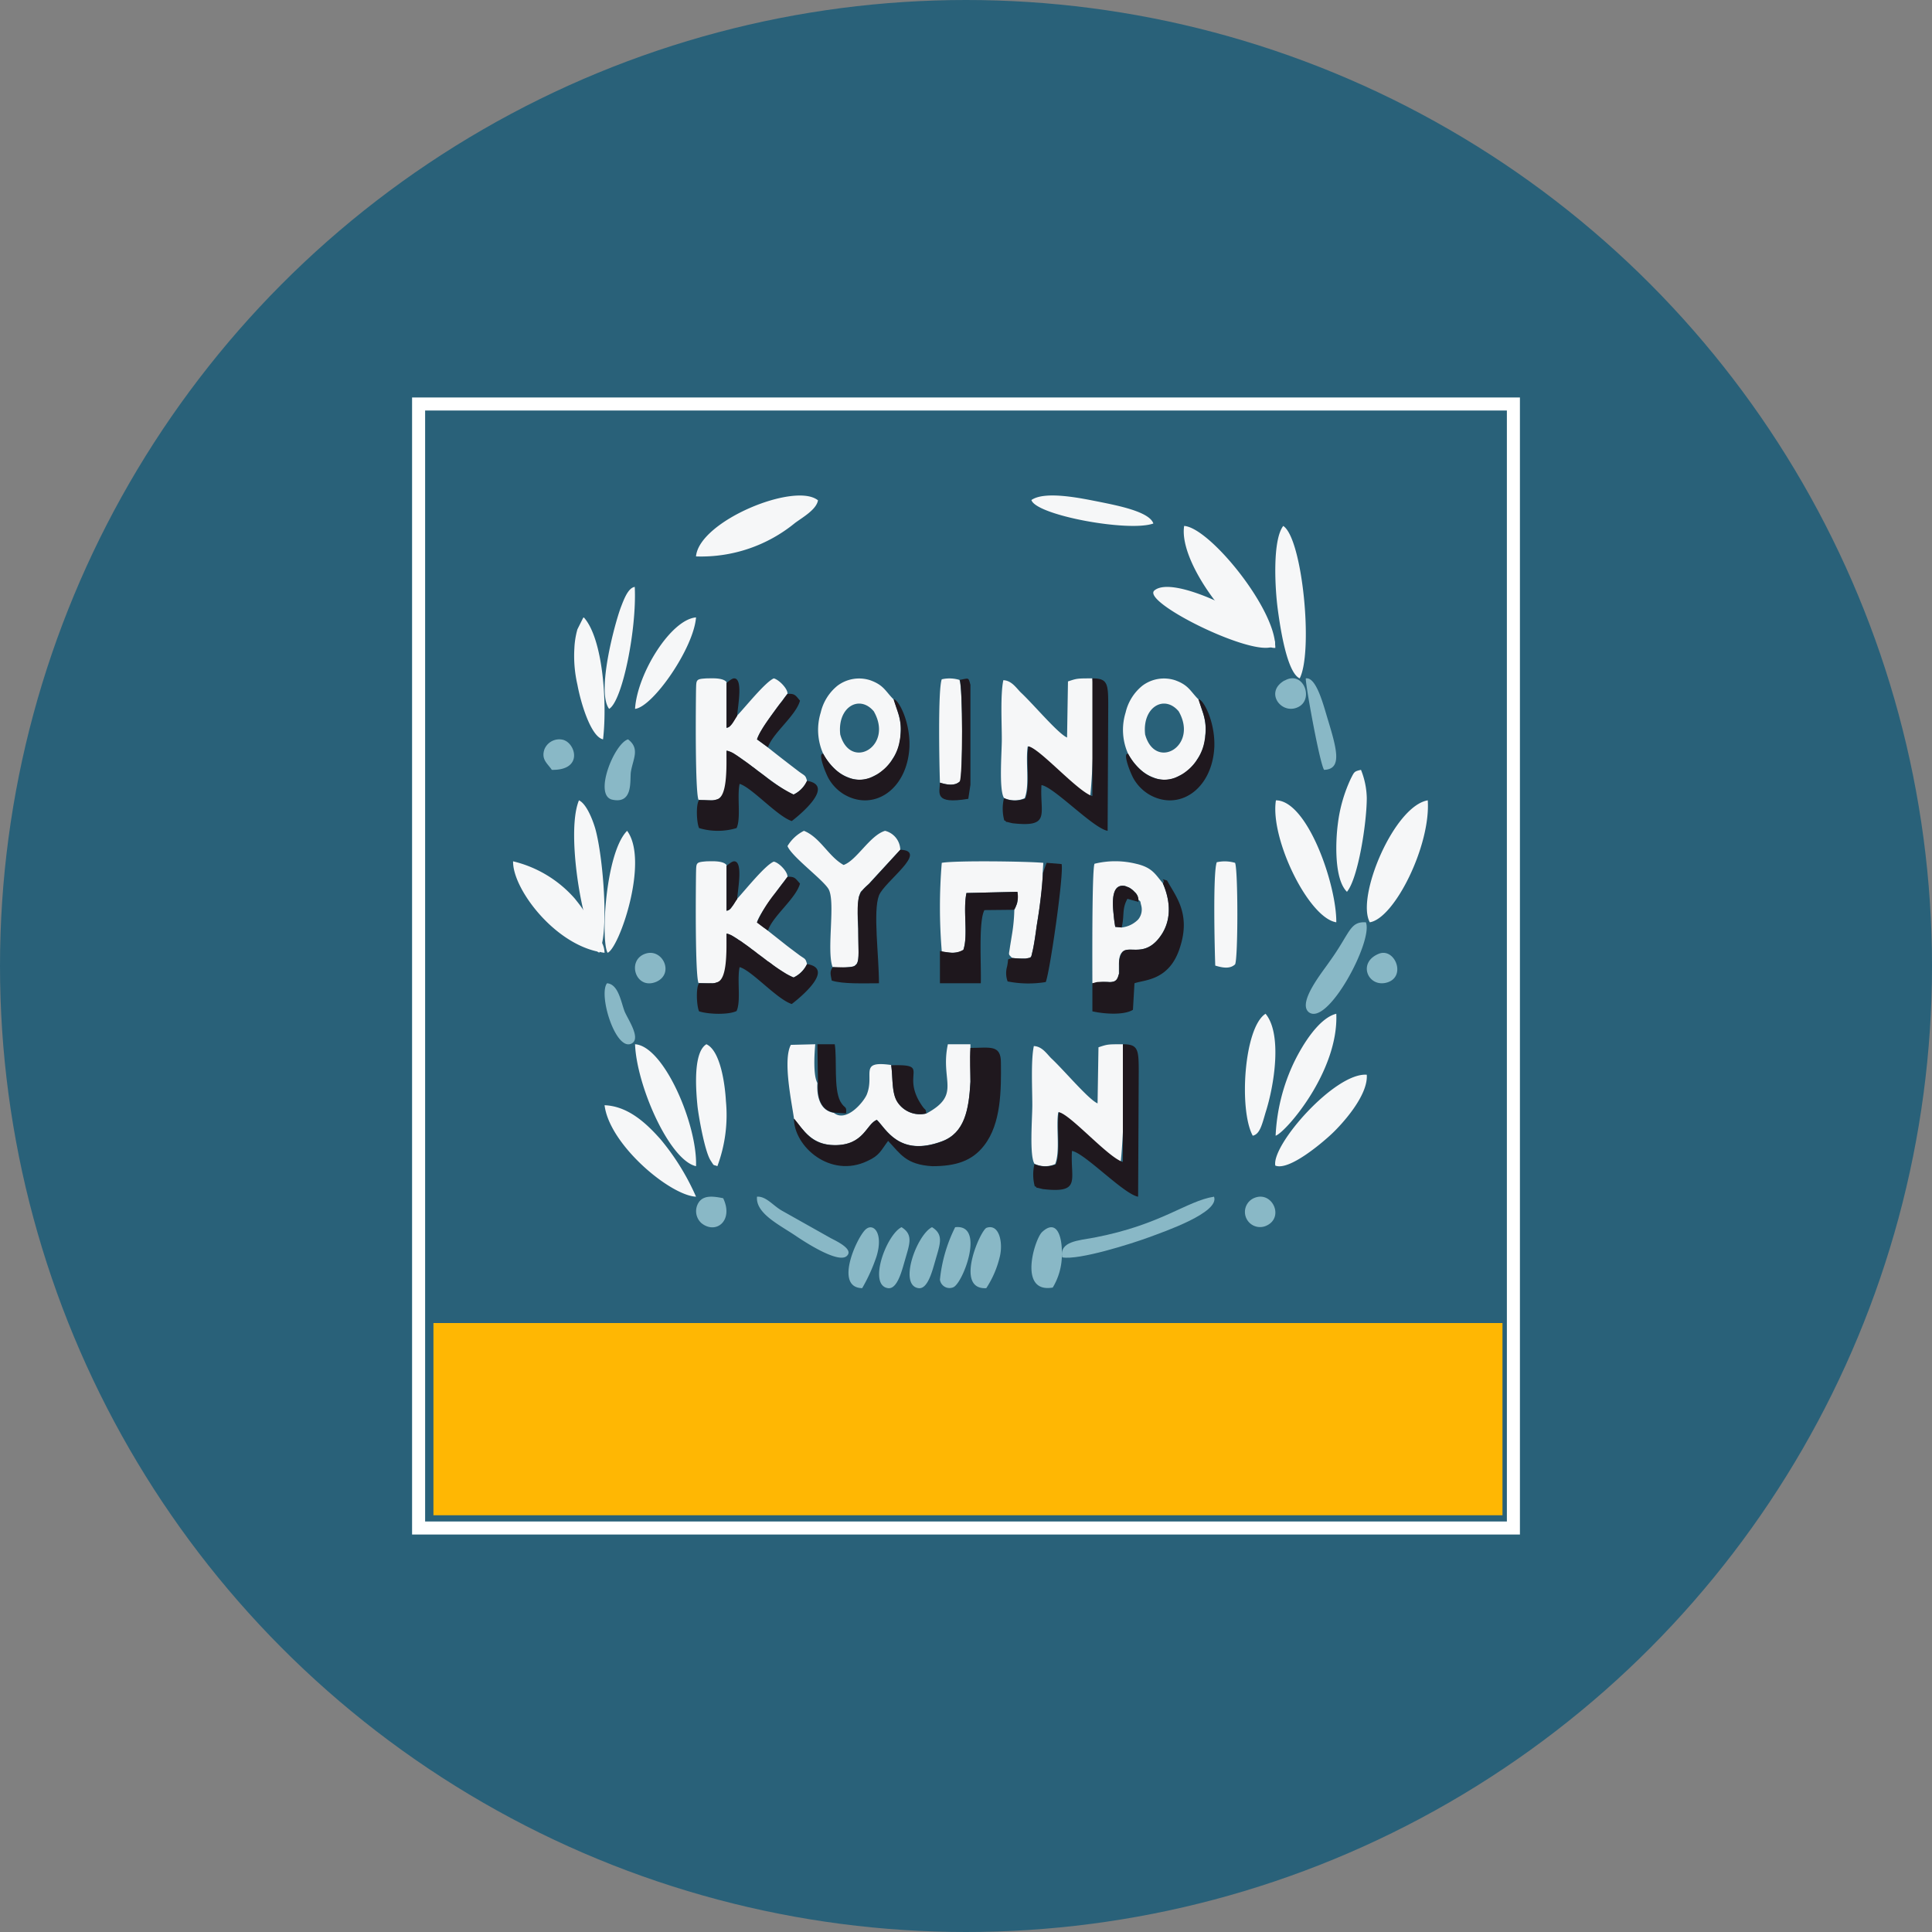
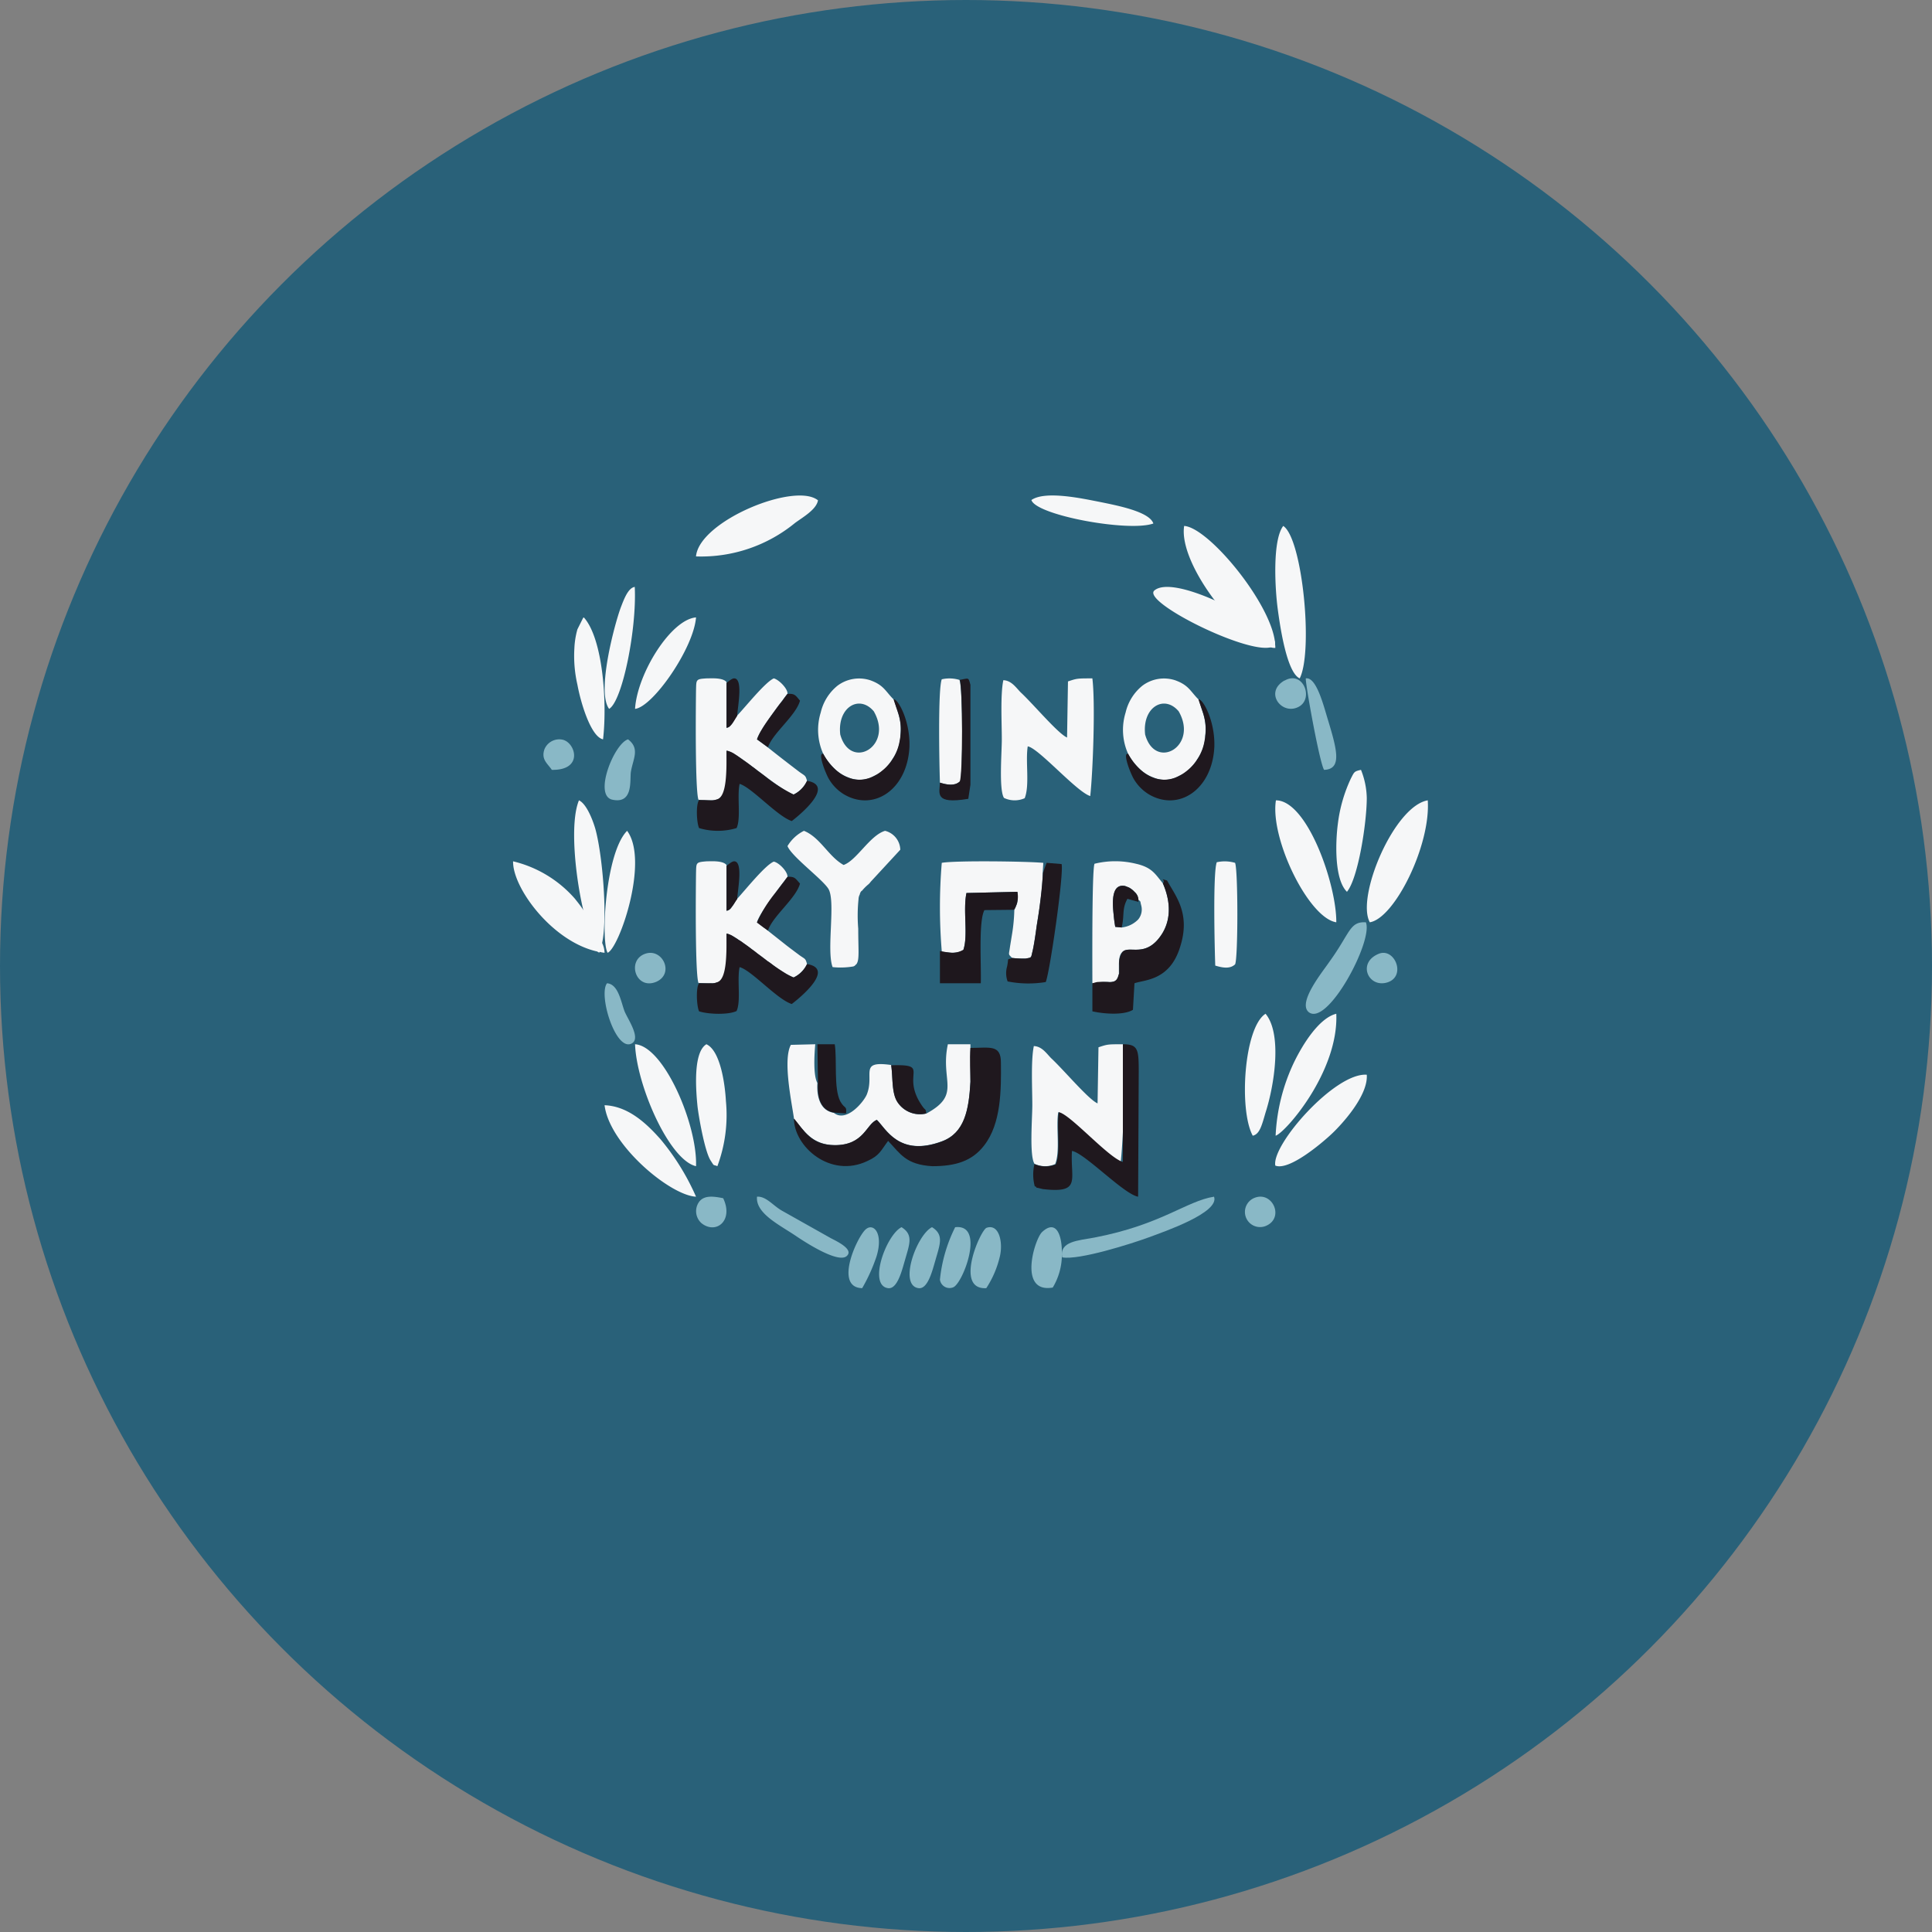
<svg xmlns="http://www.w3.org/2000/svg" viewBox="0 0 300 300" width="300" height="300">
  <rect x="0" y="0" width="300" height="300" fill="#808080" stroke="none" />
  <defs>
    <clipPath id="bz_circular_clip">
      <circle cx="150.0" cy="150.0" r="150.0" />
    </clipPath>
  </defs>
  <g clip-path="url(#bz_circular_clip)">
    <rect width="300" height="300" fill="#296179" />
    <g>
-       <rect x="65" y="62.73" width="170" height="174.54" fill="#296179" stroke="#fff" stroke-miterlimit="10" stroke-width="2.026" />
-       <rect x="67.304" y="205.437" width="166" height="29.847" fill="#ffb703" />
      <path d="M155.895,123.897a3.825,3.825,0,0,0,3.219.047c.805-2.036.095-5.681.473-8.048,1.657.237,7.575,7.054,9.705,7.717.426-3.882.805-14.487.331-18.274-2.367,0-2.367,0-3.788.473l-.142,8.711c-1.42-.615-5.255-5.208-7.196-7.007-.71-.71-1.42-1.846-2.699-1.894-.473,2.225-.237,6.628-.237,9.184C155.564,116.796,155.09,122.619,155.895,123.897Z" fill="#f6f7f8" />
-       <path d="M155.895,123.945a7.029,7.029,0,0,0,.047,3.456c.095.047.189,0,.237.142,0,.095.189.095.237.095l.757.189c6.107.71,4.261-1.468,4.545-5.918,1.941.284,8.048,6.723,10.273,7.101l.095-19.41c0-3.456-.095-4.261-2.462-4.261v18.274c-2.225-.616-8.19-7.433-9.942-7.717-.379,2.367.331,6.06-.473,8.096A4.261,4.261,0,0,1,155.895,123.945Z" fill="#1f181e" />
      <path d="M160.63,180.709a3.824,3.824,0,0,0,3.219.047c.805-2.036.095-5.681.473-8.048,1.657.237,7.575,7.054,9.705,7.717.426-3.882.805-14.487.331-18.274-2.367,0-2.367,0-3.787.473l-.142,8.711c-1.42-.616-5.255-5.208-7.196-7.007-.71-.71-1.42-1.846-2.699-1.894-.473,2.225-.237,6.628-.237,9.184C160.298,173.607,159.825,179.43,160.63,180.709Z" fill="#f6f7f8" />
      <path d="M160.63,180.756a7.027,7.027,0,0,0,.047,3.456c.095.047.189,0,.237.142,0,.095.189.095.237.095l.757.189c6.107.71,4.261-1.468,4.545-5.918,1.941.284,8.048,6.723,10.273,7.101l.095-19.41c0-3.456-.095-4.261-2.462-4.261v18.274c-2.225-.616-8.19-7.433-9.942-7.717-.379,2.367.331,6.06-.473,8.096A4.261,4.261,0,0,1,160.63,180.756Z" fill="#1f181e" />
      <path d="M197.983,99.989c.047-.047,0-.142,0-.237-.663-6.154-10.321-17.848-14.108-18.085-.474,3.03,1.752,7.622,4.734,11.552,2.793,3.74,6.249,6.817,8.711,7.291a1.84,1.84,0,0,0,.71.095A2.91,2.91,0,0,0,197.983,99.989Zm.142,24.287c-.947,5.918,5.066,18.274,9.374,18.937C207.546,137.343,203.001,124.276,198.125,124.276Zm14.581,18.937c3.835-.616,9.469-11.93,8.995-18.937C216.447,125.175,210.529,139.331,212.707,143.213ZM108.079,86.354v.047a22.995,22.995,0,0,0,15.386-5.208c1.231-.9,3.314-2.083,3.551-3.504C123.465,74.803,108.647,80.863,108.079,86.354Zm62.635-8.427c-2.462-.474-8.38-1.799-10.557-.284.71,2.367,15.15,5.018,18.937,3.645C178.478,79.442,173.507,78.496,170.714,77.927ZM198.03,180.993c2.131.852,7.244-3.503,8.758-4.924s5.681-5.918,5.444-9.184C207.31,166.506,197.415,177.773,198.03,180.993Zm1.231-99.325c-1.704,2.225-1.278,9.753-.852,12.925.379,2.841,1.42,9.847,3.409,10.747C203.948,101.125,202.244,83.608,199.261,81.667ZM102.54,176.874c-1.989-2.225-4.876-5.113-8.664-5.255.757,6.154,10.179,14.014,14.203,14.203A37.154,37.154,0,0,0,102.54,176.874Zm-10.131-48.29c-.426-1.42-1.373-3.787-2.509-4.308-1.468,3.551-.521,11.978.663,16.996q.213.923.426,1.704a26.493,26.493,0,0,0,.805,2.556c.521,1.61.473,1.799.994,2.225.047.047.142.095.237.189.047-.047.047-.095.095-.142a6.168,6.168,0,0,0,.379-1.373C94.397,142.219,93.497,132.324,92.409,128.584Z" fill="#f6f7f8" />
      <path d="M93.497,146.432a25.998,25.998,0,0,0-2.935-5.16c-.473-.71-.947-1.278-1.278-1.704a18.439,18.439,0,0,0-9.611-5.823c-.095,4.119,6.107,12.499,13.114,14.014a.809.809,0,0,0,.332.047,4.257,4.257,0,0,0,.757.142A3.692,3.692,0,0,0,93.497,146.432Zm52.74-12.451a83.079,83.079,0,0,0,0,13.73l-.047.047a3.674,3.674,0,0,0,.71.095,7.107,7.107,0,0,0,.947.095,5.821,5.821,0,0,0,.947-.095,2.412,2.412,0,0,0,.805-.332v-.047c.757-2.273-.095-6.107.473-8.806l7.906-.189a6.894,6.894,0,0,1,0,1.42,1.698,1.698,0,0,1-.095.521,2.321,2.321,0,0,0-.142.332,2.535,2.535,0,0,1-.237.521,26.923,26.923,0,0,1-.379,3.929l-.284,1.752c-.189,1.421-.331,1.136.332,1.799a15.674,15.674,0,0,0,2.083.095c.994-.189.805-.047,1.089-1.184.237-1.042.474-2.699.615-3.787.142-.994.332-2.036.474-3.077.142-1.089.284-2.13.379-3.219.047-.71.095-1.373.095-2.036l.095-1.562C159.541,133.744,148.273,133.602,146.237,133.981Z" fill="#f6f7f8" />
      <path d="M145.953,147.663v5.018h6.344c.095-2.746-.379-9.658.568-11.362l4.592-.047a3.707,3.707,0,0,0,.521-2.793l-7.906.189c-.568,2.699.284,6.533-.473,8.806a3.409,3.409,0,0,1-1.752.473A13.07,13.07,0,0,1,145.953,147.663Z" fill="#1e171d" />
      <path d="M161.955,135.543a83.258,83.258,0,0,1-.994,8.332c-.142,1.089-.379,2.746-.615,3.787-.284,1.136-.095.994-1.089,1.184a15.707,15.707,0,0,1-2.083-.095c-.947.379-.473-.142-.805,1.373a3.702,3.702,0,0,0,.095,2.272,16.618,16.618,0,0,0,5.918.095c.616-1.42,2.841-16.807,2.462-18.322l-2.32-.189-.095.237Z" fill="#1f181e" />
      <path d="M211.334,119.542c-1.089.237-1.041.331-1.562,1.326a23.078,23.078,0,0,0-2.036,7.101c-.331,2.509-.616,8.522,1.42,10.51,1.752-2.131,3.077-10.747,3.077-14.582A12.409,12.409,0,0,0,211.334,119.542ZM98.563,91.136c-1.041.142-1.704,1.988-2.178,3.219-.947,2.556-3.788,13.114-1.799,15.718C96.67,108.842,98.894,97.575,98.563,91.136Zm102.355,73.855a29.57,29.57,0,0,0-2.84,11.362c1.515-.473,9.8-9.942,9.421-18.937C204.8,158.079,202.244,162.245,200.918,164.991ZM97.379,129.01c-3.361,3.361-4.119,17.043-3.03,18.937C96.148,147.237,100.835,133.697,97.379,129.01Zm99.136,28.406c-3.361,2.131-4.166,14.96-1.988,18.937,1.089-.237,1.42-1.657,1.988-3.598C197.888,168.494,199.119,160.54,196.515,157.416ZM98.61,162.15c.237,6.391,5.302,17.99,9.469,18.937C108.316,174.696,103.108,162.434,98.61,162.15ZM188.609,93.219c-3.929-1.752-7.906-2.793-9.374-1.515-1.894,1.752,14.155,9.8,18.085,8.806a3.112,3.112,0,0,0,.568-.284.361.361,0,0,0,.095-.237c.047-.047,0-.142,0-.237C197.746,98.38,193.201,95.302,188.609,93.219ZM137.432,129.01c-2.367.71-4.403,4.592-6.439,5.302-2.367-1.325-3.598-4.261-6.155-5.302a6.212,6.212,0,0,0-2.556,2.367c.616,1.61,5.397,5.113,6.344,6.628,1.184,1.893-.331,9.563.663,12.167a11.851,11.851,0,0,0,3.172-.095.65.65,0,0,0,.379-.237c.095-.095.19-.142.237-.284.379-.71.189-2.225.189-5.35a24.843,24.843,0,0,1,.047-4.592,1.566,1.566,0,0,1,.189-.71,1.081,1.081,0,0,1,.284-.568h.047a7.226,7.226,0,0,1,1.041-1.041,2.349,2.349,0,0,0,.331-.379l4.592-4.971A3.117,3.117,0,0,0,137.432,129.01Z" fill="#f6f7f8" />
-       <path d="M129.289,150.173c-.473.757-.331,1.042-.142,2.083,1.704.568,4.971.426,7.338.426,0-4.308-.947-11.173,0-13.635.852-2.178,7.811-6.912,3.314-7.101l-4.545,4.971c-.426.473-1.089.994-1.42,1.42-.994,1.183-.568,4.071-.568,5.87C133.265,150.599,134.07,150.267,129.289,150.173Z" fill="#1f181e" />
      <path d="M112.719,170.956c-.142-2.604-.852-7.811-3.03-8.806-2.13,1.278-1.61,7.338-1.373,9.705.19,1.61,1.089,6.77,1.988,8.285.71,1.089.332.616,1.089.947A22.75,22.75,0,0,0,112.719,170.956ZM98.61,110.073c2.746-.284,9.09-9.374,9.469-14.203C104.149,96.202,98.942,104.629,98.61,110.073ZM90.657,95.87c0,.047-.142.047-.142.142l-.852,1.704a12.69,12.69,0,0,0-.473,2.935,19.904,19.904,0,0,0,.473,5.681c.474,2.604,2.036,8.048,3.977,8.474C94.302,109.221,93.64,99.184,90.657,95.87Z" fill="#f6f7f8" />
      <path d="M164.938,195.243c2.604.473,10.794-2.13,13.493-3.125,2.414-.899,10.984-3.835,10.084-6.297-4.261.663-8.19,4.356-18.558,6.344C167.447,192.639,164.464,192.734,164.938,195.243Z" fill="#89b8c6" />
      <path d="M145.953,121.53c1.089.331,2.272.568,3.125-.189.473-.852.426-14.676-.095-15.765a5.348,5.348,0,0,0-2.746-.095C145.622,107.043,145.859,118.926,145.953,121.53Z" fill="#f6f7f8" />
      <path d="M145.953,121.53c-.047,1.61-.947,3.409,4.403,2.509l.331-2.178V106.333c-.331-1.184-.189-1.042-1.657-.757.473,1.042.473,14.913,0,15.765C148.226,122.098,147.042,121.862,145.953,121.53Z" fill="#1f181e" />
      <path d="M188.704,149.936c1.089.331,2.272.568,3.077-.189.473-.852.473-14.676,0-15.765a5.694,5.694,0,0,0-2.841-.095C188.325,135.449,188.609,147.332,188.704,149.936Z" fill="#f6f7f8" />
      <path d="M129.004,192.26,121.43,188c-1.42-.805-2.462-2.273-3.882-2.178-.237,2.556,3.361,4.308,5.918,6.013,1.184.805,6.723,4.497,8.048,3.172C132.602,193.964,129.81,192.686,129.004,192.26Zm19.363-1.704H148.32a23.374,23.374,0,0,0-2.367,8.143,1.501,1.501,0,0,0,2.083,1.184C149.551,199.22,153.007,190.083,148.368,190.556Zm-13.871.284c-1.278.947-5.113,9.09-.616,9.184a27.006,27.006,0,0,0,2.225-4.924C137.195,191.55,135.68,189.893,134.496,190.84Zm5.492-.284c-2.367,1.184-5.255,9.042-2.083,9.469,1.468.189,2.178-2.888,2.604-4.308C141.219,193.207,141.882,191.74,139.988,190.556Zm4.734,0c-2.367,1.184-5.255,9.042-2.083,9.469,1.468.189,2.178-2.888,2.604-4.308C145.953,193.207,146.616,191.74,144.722,190.556Z" fill="#89b8c6" />
      <path d="M153.197,190.651c-.947.331-5.066,9.658-.047,9.374a15.399,15.399,0,0,0,2.13-5.018C155.753,192.876,155.138,189.988,153.197,190.651Zm8.616.663c-1.136,1.042-3.787,9.563,1.657,8.616a9.902,9.902,0,0,0,1.42-5.208C164.938,191.74,163.991,189.278,161.813,191.313Zm44.36-79.63c-.615-1.989-1.752-6.628-3.409-6.344-.095.71,2.13,13.114,2.84,14.203C208.446,119.447,207.594,116.37,206.173,111.683ZM97.522,114.807c-2.131.616-5.444,8.758-2.414,9.374,3.172.663,2.699-2.841,2.84-4.213C98.232,117.932,99.463,116.275,97.522,114.807Zm114.57,28.406c-2.557-.142-2.414,1.657-5.681,6.154-.947,1.42-5.018,6.344-3.172,7.812C206.173,159.404,213.275,146.054,212.091,143.213Zm-115.09,13.871c-.568-1.42-.947-4.261-2.746-4.403-1.373,1.799,1.325,10.557,3.787,9.374C99.605,161.298,97.522,158.315,97.001,157.084Z" fill="#89b8c6" />
      <path d="M123.229,173.655c1.61,1.894,2.793,4.119,6.439,4.166,4.498,0,4.829-3.267,6.486-3.929,1.42,1.326,3.409,5.823,10.131,3.314,3.503-1.278,4.166-4.876,4.403-9.232V162.15h-3.503c-1.231,5.729,2.178,7.764-3.314,10.747a4.119,4.119,0,0,1-4.545-1.846c-.9-1.42-.663-3.788-.947-5.681-5.113-.71-2.509,1.42-3.787,4.592-.473,1.136-3.172,4.403-5.113,2.841-1.988-.331-2.699-2.272-2.557-4.64-.663-1.184-.473-4.403-.331-6.013l-3.787.095c-1.278,2.367.142,8.995.473,11.362Z" fill="#f6f7f8" />
      <path d="M150.688,167.973c-.237,4.356-.899,7.954-4.45,9.279-6.628,2.462-8.711-2.036-10.084-3.361-1.657.663-1.988,3.929-6.533,3.929-3.645,0-4.782-2.272-6.344-4.166,0,4.403,5.681,9.374,11.41,6.628,1.894-.852,2.083-1.61,3.219-3.125,1.894,1.988,2.746,3.693,6.865,3.929,3.551,0,6.154-.757,8.048-3.219,2.651-3.409,2.651-8.616,2.604-12.877,0-2.841-1.752-2.272-4.734-2.272C150.546,164.375,150.688,166.885,150.688,167.973Z" fill="#1f181e" />
      <path d="M127.016,168.163c-.142,2.367.473,4.261,2.462,4.592l1.894.142c.142-1.278-.189-.615-.899-1.894-1.042-2.036-.473-6.439-.852-8.853h-2.699Z" fill="#1e171d" />
      <path d="M143.823,172.897c-.095-.757-.047-.426-.473-.947-3.787-5.208,1.468-6.723-4.971-6.533.284,1.799.047,4.261.947,5.681A4.198,4.198,0,0,0,143.823,172.897Z" fill="#1f181e" />
      <path d="M112.293,186.058c-1.42-.284-2.935-.521-3.74.568a2.494,2.494,0,0,0,.379,3.314C111.204,191.74,113.949,189.514,112.293,186.058ZM100.22,148.09c-2.983.994-1.515,5.728,1.704,4.356C104.765,151.167,102.871,147.19,100.22,148.09Zm113.907,0c-3.456,1.373-1.657,5.397,1.325,4.45C218.388,151.593,216.589,147.143,214.127,148.09Zm-19.553,38.016a2.35,2.35,0,0,0,2.178,4.166C199.498,188.899,197.415,184.685,194.574,186.106ZM87.343,114.855a2.489,2.489,0,0,0-2.793,1.468c-.568,1.609.473,2.225,1.136,3.219C90.657,119.636,89.379,115.281,87.343,114.855ZM199.498,105.67h-.047c-3.219,1.847-.379,5.492,2.225,4.072C204.043,108.463,202.338,104.061,199.498,105.67Z" fill="#89b8c6" />
      <path d="M114.423,111.162c-.473.71-.947,1.799-1.61,1.846v-7.101c-.568-.71-2.367-.568-3.077-.568-1.704.095-1.61.189-1.657,1.799-.047,3.172-.142,15.671.379,17.043a13.639,13.639,0,0,0,1.941.095,2.482,2.482,0,0,0,.852-.095c2.272-.615,1.562-4.64,1.562-7.575,1.373-.095,7.811,5.823,10.415,6.77a4.343,4.343,0,0,0,2.083-2.13c-.237-.899-.331-.757-1.231-1.42q-2.459-1.867-4.876-3.787l-1.657-1.231c.379-1.42,3.503-5.444,4.734-7.101.047-.757-1.326-2.178-2.13-2.367C118.826,105.907,115.654,109.884,114.423,111.162Z" fill="#f6f7f8" />
      <path d="M125.312,121.246a4.339,4.339,0,0,1-2.083,2.13,24.063,24.063,0,0,1-4.071-2.556c-.521-.426-1.042-.805-1.562-1.184a9.031,9.031,0,0,0-.805-.615c-.474-.379-.947-.71-1.421-1.042s-.852-.616-1.231-.852a3.477,3.477,0,0,0-.947-.473,1.464,1.464,0,0,0-.379-.095v.047c0,2.983.095,7.149-1.515,7.527a2.677,2.677,0,0,1-.852.142l-1.184-.047h-.71c-.521.71-.379,3.551,0,4.355a10.151,10.151,0,0,0,5.823,0c.71-1.515.047-4.923.473-6.864,1.894.568,5.823,5.018,8.096,5.776C122.945,127.495,130.188,122.051,125.312,121.246Zm-3.03-13.493a13.163,13.163,0,0,0-.805,1.089c-.379.426-.758.947-1.136,1.468-.758,1.042-1.562,2.13-2.083,3.03a7.912,7.912,0,0,0-.71,1.468l1.704,1.231c.71-2.178,4.356-4.924,4.971-7.244C123.56,108.037,123.465,107.659,122.282,107.753Zm-8.285-2.414c-.284,0-.663.284-1.183.71v6.959a.843.843,0,0,0,.473-.189,3.302,3.302,0,0,0,.615-.758c.19-.284.379-.616.568-.9v-.047C114.565,109.647,115.417,105.339,113.997,105.339Z" fill="#1f181e" />
      <path d="M114.423,139.615c-.473.663-.947,1.799-1.61,1.799v-7.101c-.568-.71-2.367-.568-3.077-.568-1.704.142-1.61.189-1.657,1.799-.047,3.219-.142,15.671.379,17.091.568,0,1.42.095,1.941.047a2.482,2.482,0,0,0,.852-.095c2.272-.568,1.562-4.64,1.562-7.575,1.373-.095,7.811,5.87,10.415,6.77a4.446,4.446,0,0,0,2.083-2.083c-.237-.947-.331-.757-1.231-1.42l-1.704-1.278-3.172-2.509-1.657-1.278c.379-1.42,3.503-5.444,4.734-7.054.047-.805-1.326-2.225-2.13-2.367C118.826,134.313,115.654,138.289,114.423,139.615Z" fill="#f6f7f8" />
      <path d="M125.312,149.699a4.246,4.246,0,0,1-2.083,2.083,12.584,12.584,0,0,1-1.136-.568c-.616-.379-1.373-.852-2.13-1.42a6.432,6.432,0,0,0-.805-.568c-.521-.426-1.042-.805-1.562-1.184a9.031,9.031,0,0,0-.805-.615c-.474-.379-.947-.71-1.421-1.042a3.804,3.804,0,0,0-.663-.426,3.97,3.97,0,0,0-.568-.379c-.19-.142-.379-.237-.521-.331-.189-.095-.331-.142-.426-.189a1.464,1.464,0,0,0-.379-.095v.047c0,2.983.095,7.149-1.515,7.527a1.8,1.8,0,0,1-.852.142h-1.894c-.521.663-.379,3.551,0,4.356,1.421.474,4.592.568,5.823-.047.71-1.515.047-4.876.473-6.817,1.894.521,5.823,5.019,8.096,5.729C122.945,155.901,130.188,150.504,125.312,149.699Zm-3.03-13.54c-.142.189-.331.426-.521.71-.426.521-.9,1.184-1.42,1.846a20.509,20.509,0,0,0-2.793,4.498v.047l.947.71.757.521c.71-2.225,4.356-4.971,4.971-7.291C123.56,136.49,123.465,136.064,122.282,136.159Zm-8.285-2.414c-.284,0-.663.284-1.183.71v6.959a.972.972,0,0,0,.663-.379q.213-.284.426-.568c.19-.284.379-.616.568-.852v-.047C114.565,138.1,115.417,133.744,113.997,133.744Z" fill="#1f181e" />
      <path d="M139.42,110.594q-.142-.426-.284-.852c-.095-.379-.237-.757-.332-1.136h-.047c-1.278-1.278-1.515-2.225-3.645-2.983a5.589,5.589,0,0,0-5.066.852,7.552,7.552,0,0,0-2.604,4.166,9.081,9.081,0,0,0,.379,6.391,8.953,8.953,0,0,0,1.042,1.562l.047.047a7.82,7.82,0,0,0,.616.663,5.938,5.938,0,0,0,2.225,1.42,4.457,4.457,0,0,0,3.409.047q.427-.213.853-.426a3.604,3.604,0,0,0,.899-.568,5.083,5.083,0,0,0,.899-.852,5.902,5.902,0,0,0,.757-1.041,6.995,6.995,0,0,0,1.183-2.888,2.3,2.3,0,0,0,.047-.568v-.189A8.029,8.029,0,0,0,139.42,110.594ZM130.472,114.05c-.473-4.261,2.983-6.249,5.208-3.598C138.804,115.896,132.034,119.731,130.472,114.05Z" fill="#f6f7f8" />
      <path d="M127.821,117.032c-.095.047-.663-.189,0,1.846a15.161,15.161,0,0,0,.757,1.846,6.882,6.882,0,0,0,2.367,2.557c4.64,2.841,9.942-.615,10.273-7.291.142-4.119-1.846-7.575-2.462-7.385.616,1.988,1.515,3.503.947,6.391a7.498,7.498,0,0,1-2.793,4.734C133.218,122.666,129.62,120.347,127.821,117.032Z" fill="#1f181e" />
      <path d="M186.763,110.594q-.142-.426-.284-.852c-.095-.379-.237-.757-.331-1.136H186.1c-1.278-1.278-1.515-2.225-3.645-2.983a5.589,5.589,0,0,0-5.066.852,7.552,7.552,0,0,0-2.604,4.166,9.081,9.081,0,0,0,.379,6.391,8.953,8.953,0,0,0,1.042,1.562l.047.047a7.788,7.788,0,0,0,.616.663,5.937,5.937,0,0,0,2.225,1.42,4.457,4.457,0,0,0,3.409.047q.426-.213.852-.426a3.602,3.602,0,0,0,.9-.568,5.084,5.084,0,0,0,.9-.852,5.902,5.902,0,0,0,.757-1.041,6.997,6.997,0,0,0,1.184-2.888,2.3,2.3,0,0,0,.047-.568v-.189A8.029,8.029,0,0,0,186.763,110.594Zm-8.948,3.456c-.473-4.261,2.983-6.249,5.208-3.598C186.147,115.896,179.377,119.731,177.815,114.05Z" fill="#f6f7f8" />
      <path d="M175.164,117.032c-.095.047-.663-.189,0,1.846a15.161,15.161,0,0,0,.757,1.846,6.881,6.881,0,0,0,2.367,2.557c4.64,2.841,9.942-.615,10.273-7.291.142-4.119-1.846-7.575-2.462-7.385.615,1.988,1.515,3.503.947,6.391a7.498,7.498,0,0,1-2.793,4.734C180.561,122.666,176.963,120.347,175.164,117.032Z" fill="#1f181e" />
      <path d="M180.561,137.153c-1.183-1.42-1.657-2.462-4.166-3.03a13.457,13.457,0,0,0-6.439,0c-.426.947-.331,16.949-.331,18.558l.947-.142a10.333,10.333,0,0,1,1.657-.047,1.948,1.948,0,0,0,.568-.047.926.926,0,0,0,.615-.379,1.741,1.741,0,0,0,.237-.521.472.472,0,0,0,.047-.19.046.046,0,0,1,.047-.047v-1.421c0-1.184.189-1.752.521-2.036,1.042-1.184,3.693,1.089,6.202-2.888C181.981,142.503,181.65,139.615,180.561,137.153Zm-3.835,5.634a4.215,4.215,0,0,1-2.556,1.231l-.994-.095c-.095-.521-.189-1.183-.237-1.799-.284-2.414-.237-4.924,1.752-4.545.142.047.379.142.616.237a3.37,3.37,0,0,1,.663.474l.284.284a1.254,1.254,0,0,1,.237.284,1.424,1.424,0,0,1,.189.379,1.31,1.31,0,0,1,.047.426l.047.047c.426.379.237.142.426.852A2.426,2.426,0,0,1,176.726,142.787Z" fill="#f6f7f8" />
      <path d="M181.224,136.727c-1.42-.426-.095-.142-.663.426,1.089,2.462,1.42,5.35-.095,7.812-2.509,3.977-5.16,1.704-6.202,2.888a3.153,3.153,0,0,0-.473,2.036v1.184c0,.095-.047.142-.047.19v.047a.046.046,0,0,0-.047.047.472.472,0,0,1-.047.19,1.741,1.741,0,0,1-.237.521.926.926,0,0,1-.615.379,1.948,1.948,0,0,1-.568.047,12.555,12.555,0,0,0-1.894,0l-.71.189v4.356c1.657.379,4.829.663,6.297-.237l.237-4.119c1.562-.568,5.492-.379,7.101-5.681C184.916,141.793,182.502,139.094,181.224,136.727Zm-4.545,2.509a1.424,1.424,0,0,0-.189-.379,1.254,1.254,0,0,0-.237-.284l-.284-.284a3.37,3.37,0,0,0-.663-.474c-.237-.095-.474-.189-.616-.237-1.988-.379-2.036,2.131-1.752,4.545.047.616.142,1.231.237,1.799l.994.095c.473-1.893,0-2.84.899-4.45l1.704.474v-.379A1.381,1.381,0,0,0,176.679,139.236Z" fill="#1f181e" />
    </g>
  </g>
</svg>